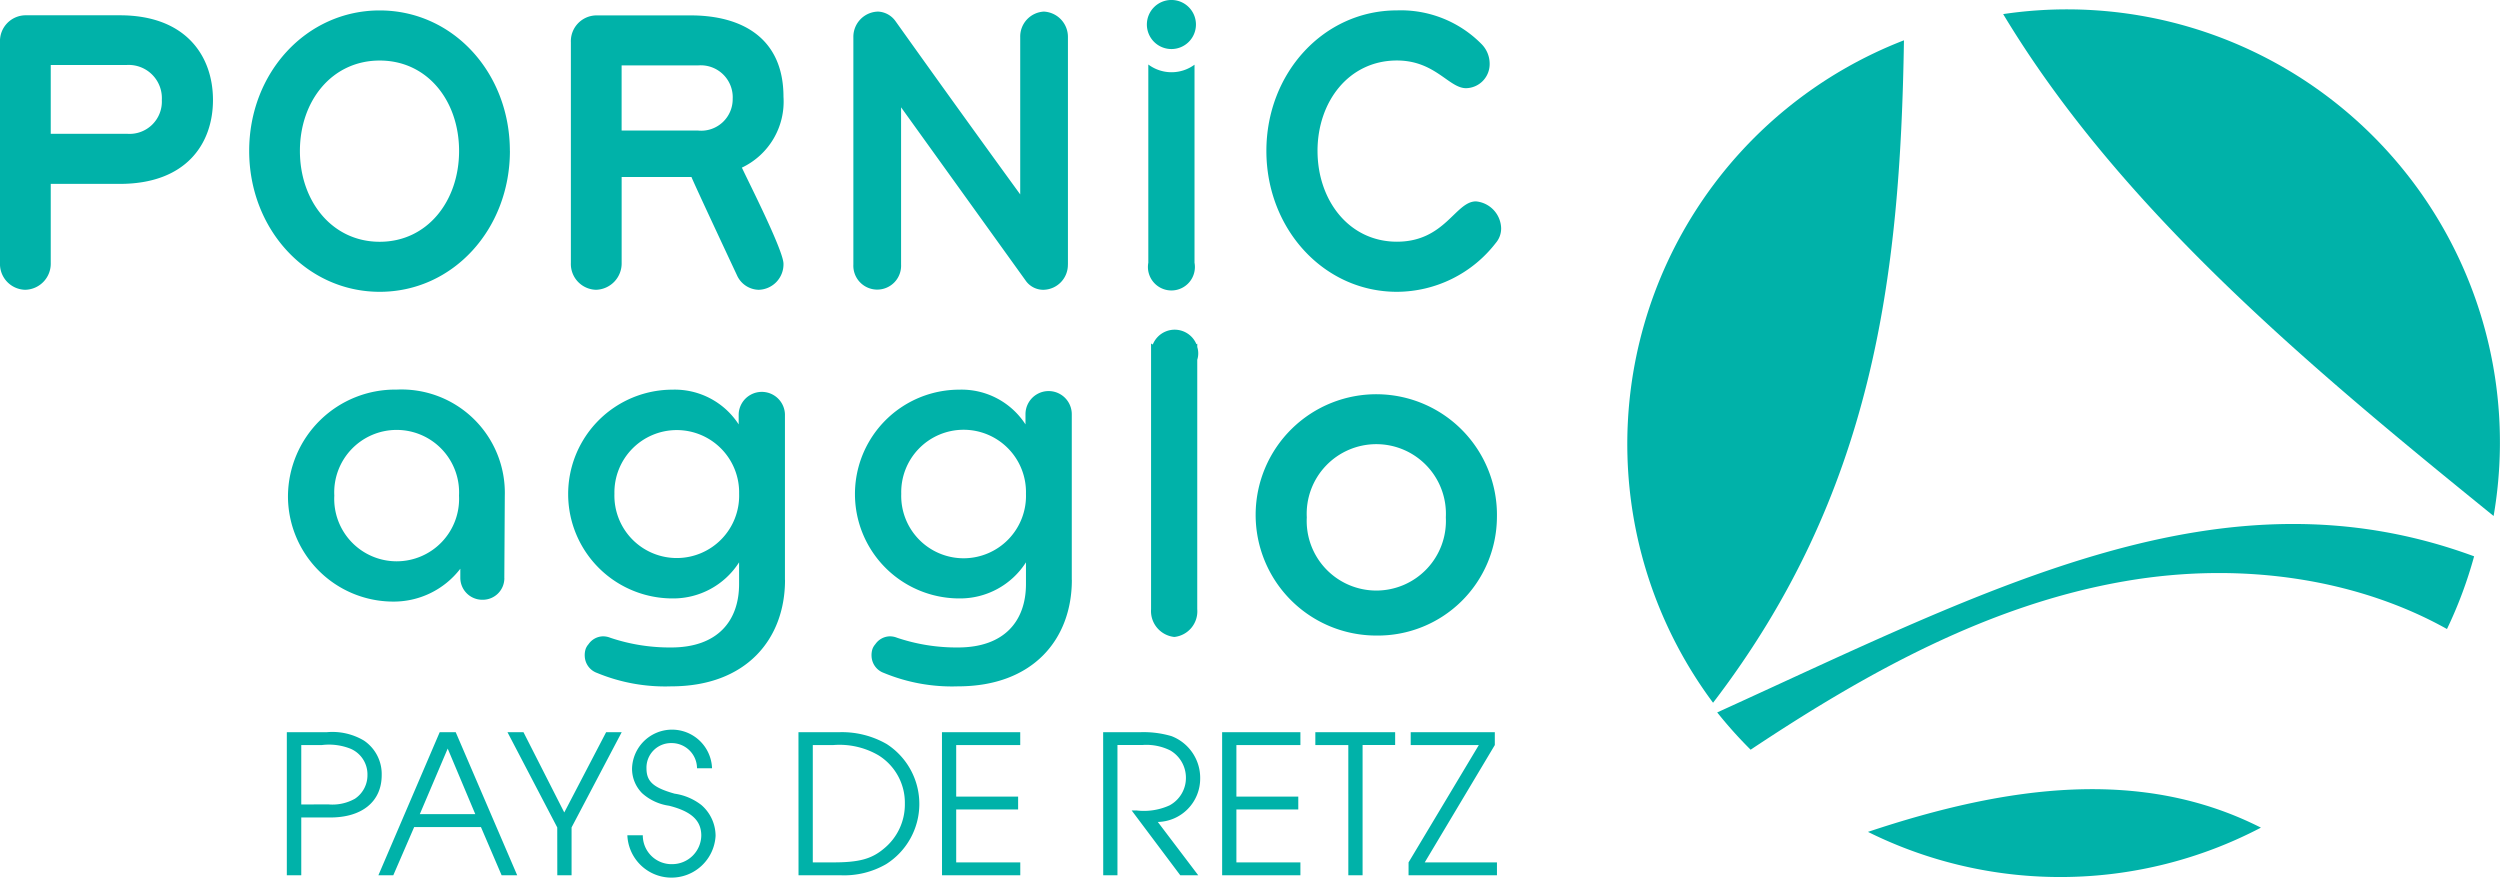
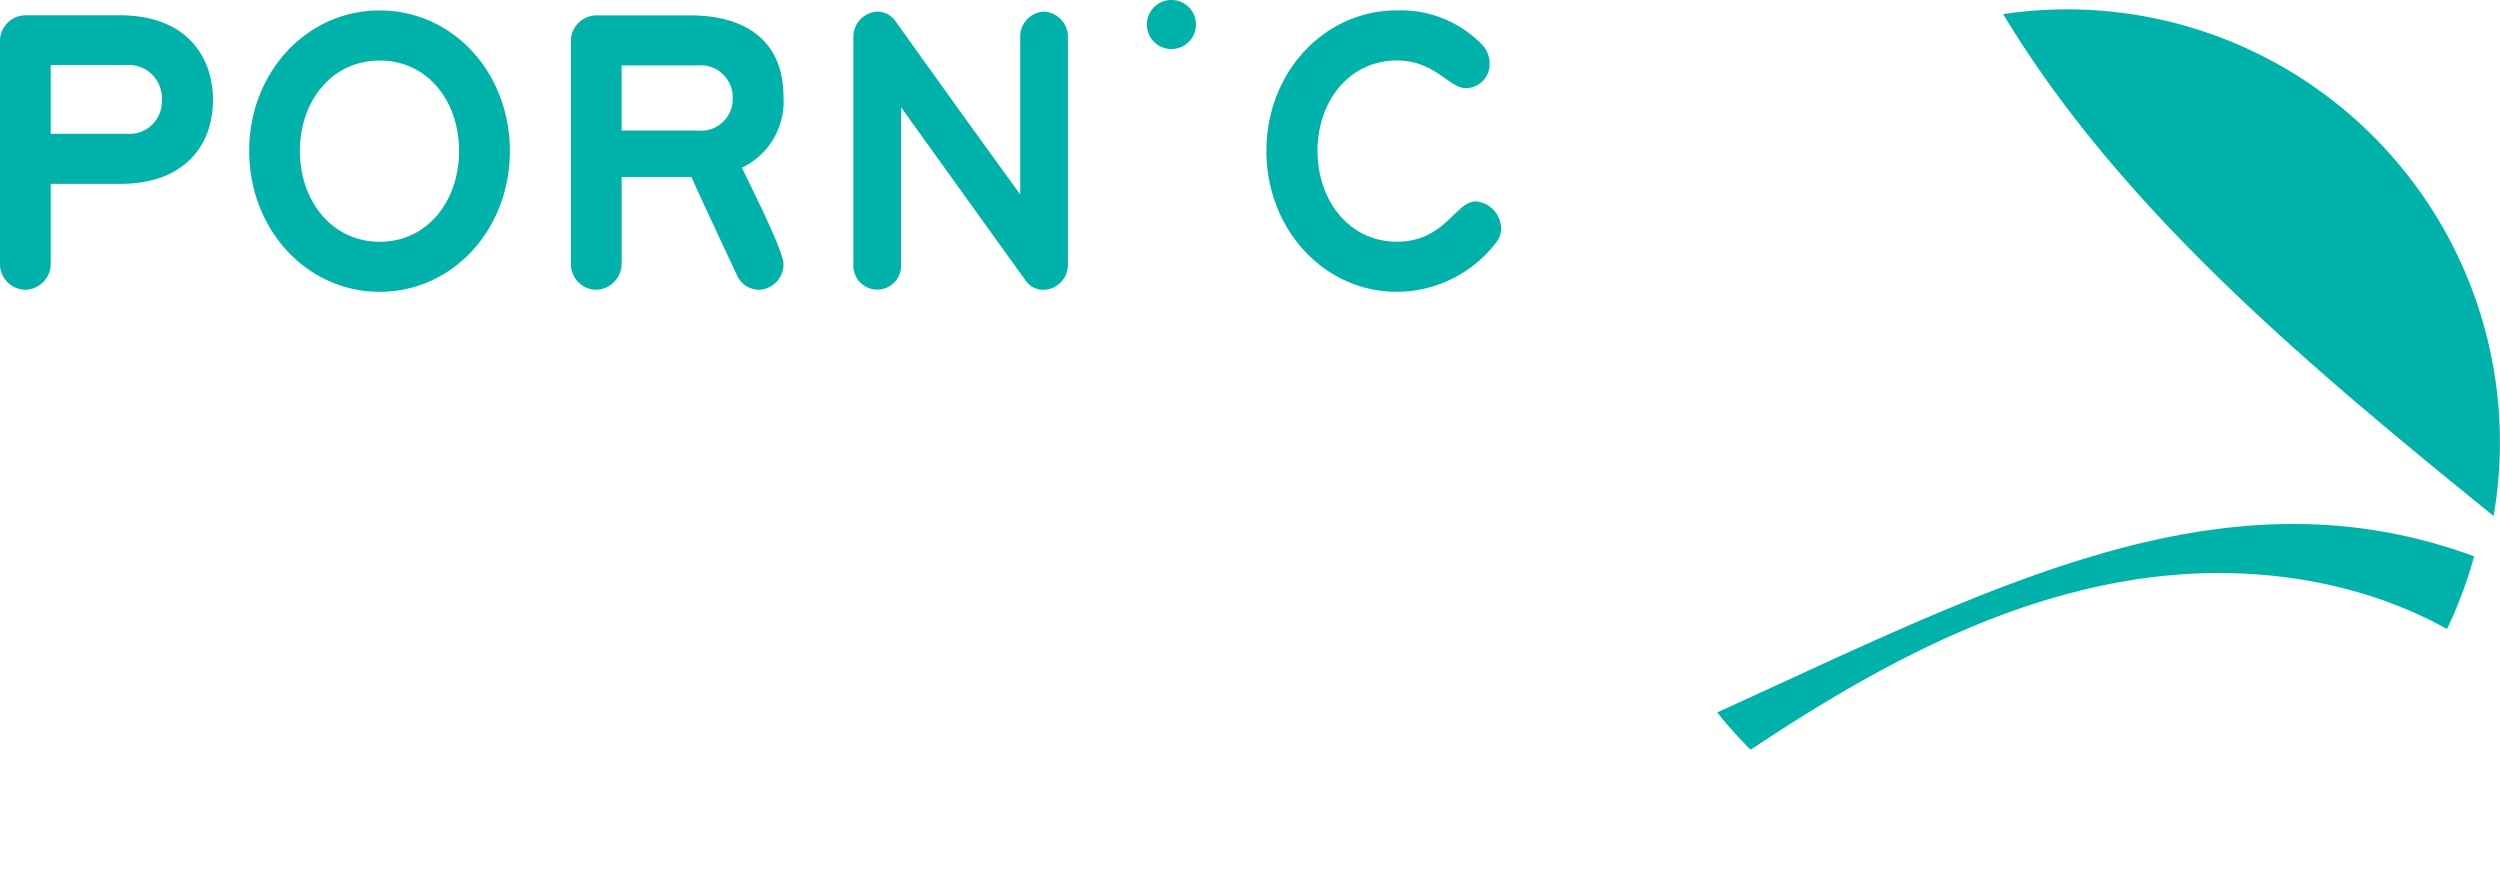
<svg xmlns="http://www.w3.org/2000/svg" width="176.58" height="62">
  <defs>
    <clipPath id="clip-path">
      <path id="Rectangle_523" data-name="Rectangle 523" fill="#00b2a9" d="M0 0h176.58v62H0z" />
    </clipPath>
  </defs>
  <g id="Groupe_736" data-name="Groupe 736">
    <g id="Groupe_736-2" data-name="Groupe 736" clip-path="url(#clip-path)" fill="#00b2a9">
-       <path id="Tracé_19378" data-name="Tracé 19378" d="M25.847 76.036h1.02v-4.082h2.054c2.248 0 3.627-1.13 3.627-2.992a2.85 2.85 0 00-1.255-2.44 4.359 4.359 0 00-2.619-.592h-2.827zm1.02-5v-4.198h1.462a4.118 4.118 0 012.026.263 1.969 1.969 0 011.187 1.847 1.991 1.991 0 01-.883 1.681 3.242 3.242 0 01-1.888.4zm6.5 5l1.475-3.406h4.716l1.46 3.406h1.1L37.776 65.93h-1.131l-4.33 10.106zm5.792-4.316h-3.92l1.971-4.633zm5.792 4.316h1.008v-3.379L49.5 65.93h-1.1l-2.957 5.67-2.881-5.67h-1.13l3.515 6.727zm4.949-2.827a3.119 3.119 0 006.231.041 2.889 2.889 0 00-1.006-2.178 4.015 4.015 0 00-1.89-.8c-1.5-.426-1.985-.855-1.985-1.791A1.733 1.733 0 0153 66.7a1.79 1.79 0 011.82 1.778h1.061a2.827 2.827 0 00-5.65-.013 2.447 2.447 0 00.715 1.778 3.591 3.591 0 001.9.882c1.586.4 2.275 1.048 2.275 2.109A2.055 2.055 0 0153.1 75.25a2.031 2.031 0 01-2.11-2.04zm12.089 2.826h2.949a5.928 5.928 0 003.241-.786 5.031 5.031 0 00.042-8.479 6.34 6.34 0 00-3.336-.84h-2.9zm1.008-.91v-8.287h1.46a5.47 5.47 0 013.171.719 3.94 3.94 0 011.872 3.418 4.024 4.024 0 01-1.488 3.185c-.869.731-1.765.966-3.558.966zm9.127.91h5.528v-.91h-4.526v-3.736H77.5v-.911h-4.374v-3.64h4.523v-.908h-5.528zm11.386 0h1.006v-9.2h1.765a3.782 3.782 0 011.971.387 2.23 2.23 0 011.1 1.9 2.2 2.2 0 01-1.159 1.978 4.376 4.376 0 01-2.329.358h-.345l3.433 4.577h1.268l-2.853-3.764a3.061 3.061 0 002.992-3.071 3.158 3.158 0 00-2.027-2.992 6.961 6.961 0 00-2.261-.275h-2.565zm8.4 0h5.528v-.91h-4.521v-3.736h4.371v-.911h-4.371v-3.64h4.521v-.908h-5.529zm8.913 0h1.007v-9.2h2.3v-.905h-5.637v.908h2.329zm4.253 0h6.245v-.91h-5.1l4.949-8.287v-.908h-5.941v.908h4.812l-4.963 8.287z" transform="translate(-5.588 -14.214)" />
-       <path id="Tracé_19379" data-name="Tracé 19379" d="M103.479 5.812v14a1.659 1.659 0 103.263 0V5.825a2.736 2.736 0 01-3.263-.013" transform="translate(-22.371 -1.256)" />
      <path id="Tracé_19380" data-name="Tracé 19380" d="M11.43 7.062A2.28 2.28 0 018.977 9.45H3.584V4.589h5.393a2.343 2.343 0 012.453 2.473m3.613 0c0-3.105-1.913-5.982-6.577-5.982H1.778A1.821 1.821 0 000 2.978v15.59a1.822 1.822 0 001.778 1.9 1.843 1.843 0 001.806-1.9v-5.58h4.882c4.664 0 6.577-2.819 6.577-5.926m17.383 3.6c0 3.537-2.238 6.415-5.607 6.415s-5.636-2.877-5.636-6.415 2.264-6.386 5.636-6.386 5.607 2.848 5.607 6.386m3.587 0c0-5.523-4.018-9.925-9.194-9.925S17.6 5.136 17.6 10.659s4.045 9.952 9.222 9.952 9.194-4.43 9.194-9.952m15.735-3.712A2.227 2.227 0 0149.3 9.221h-5.394v-4.6H49.3a2.258 2.258 0 012.453 2.329m3.586 11.681c0-.92-2.427-5.7-2.939-6.791a5.158 5.158 0 002.939-5c0-4.2-2.993-5.752-6.552-5.752H42.1a1.821 1.821 0 00-1.778 1.9v15.58a1.822 1.822 0 001.778 1.9 1.862 1.862 0 001.808-1.9V12.5h4.933c.027.144 2.939 6.358 3.209 6.934a1.723 1.723 0 001.536 1.035 1.8 1.8 0 001.753-1.84m20.091.058V2.632a1.789 1.789 0 00-1.7-1.813 1.765 1.765 0 00-1.67 1.813v11.1a1585.681 1585.681 0 01-8.819-12.251 1.6 1.6 0 00-1.214-.662 1.781 1.781 0 00-1.752 1.813v16.054a1.687 1.687 0 103.37 0V7.58l8.79 12.226a1.514 1.514 0 001.292.662 1.761 1.761 0 001.7-1.782m9.045-16.954a1.733 1.733 0 10-1.733 1.732 1.731 1.731 0 001.733-1.732m8.587 8.927c0-3.481 2.212-6.386 5.608-6.386 2.7 0 3.667 1.956 4.88 1.956a1.7 1.7 0 001.67-1.726 1.975 1.975 0 00-.565-1.382A8 8 0 0098.667.734c-5.177 0-9.22 4.43-9.22 9.925s4.043 9.952 9.22 9.952a8.863 8.863 0 006.983-3.45 1.572 1.572 0 00.379-1.037 1.96 1.96 0 00-1.78-1.9c-1.456 0-2.184 2.848-5.581 2.848s-5.608-2.934-5.608-6.415" />
-       <path id="Tracé_19381" data-name="Tracé 19381" d="M38.032 41.43a4.41 4.41 0 11-8.808 0 4.41 4.41 0 118.808 0m3.2 5.819l.034-5.819a7.3 7.3 0 00-7.641-7.488 7.572 7.572 0 00-7.674 7.488 7.442 7.442 0 007.373 7.485 5.935 5.935 0 004.8-2.32v.654a1.551 1.551 0 001.576 1.537 1.524 1.524 0 001.535-1.536m16.582-5.95a4.406 4.406 0 11-8.808 0 4.405 4.405 0 118.808 0m3.236 6.081v-11.7a1.635 1.635 0 00-3.268 0v.719a5.375 5.375 0 00-4.671-2.453 7.372 7.372 0 100 14.745 5.512 5.512 0 004.7-2.55v1.535c0 2.585-1.5 4.479-4.8 4.479a13.133 13.133 0 01-4.3-.687 1.392 1.392 0 00-.5-.1 1.274 1.274 0 00-1.034.556 1.056 1.056 0 00-.2.328 1.417 1.417 0 00-.067.524 1.307 1.307 0 00.867 1.177 12.579 12.579 0 005.239.948c5.3 0 8.04-3.334 8.04-7.518M78.077 41.3a4.407 4.407 0 11-8.809 0 4.406 4.406 0 118.809 0m3.236 6.081v-11.7a1.635 1.635 0 00-3.27 0v.719a5.373 5.373 0 00-4.672-2.453 7.372 7.372 0 100 14.745 5.519 5.519 0 004.706-2.55v1.535c0 2.585-1.5 4.479-4.806 4.479a13.143 13.143 0 01-4.3-.687 1.385 1.385 0 00-.5-.1 1.274 1.274 0 00-1.033.556 1.089 1.089 0 00-.2.328 1.417 1.417 0 00-.067.524 1.306 1.306 0 00.868 1.177 12.571 12.571 0 005.237.948c5.306 0 8.042-3.334 8.042-7.518m8.858-15.55a1.493 1.493 0 000-.9V30.7c-.019.013-.04.024-.059.036a1.664 1.664 0 00-3.083.025c-.039-.027-.082-.048-.121-.076v18.766a1.84 1.84 0 001.645 1.963 1.821 1.821 0 001.617-1.963zm17.557 11.132a4.917 4.917 0 11-9.821 0 4.917 4.917 0 119.821 0m3.609 0a8.522 8.522 0 10-8.519 8.348 8.411 8.411 0 008.519-8.348" transform="translate(-5.611 -6.424)" />
      <path id="Tracé_19382" data-name="Tracé 19382" d="M206.29 54.635a30.429 30.429 0 001.915-5.133c-17.731-6.539-33.973 2.159-53.461 11.026a30.7 30.7 0 002.36 2.633c8.284-5.513 16.892-10.25 26.43-11.9 8.533-1.477 16.651-.038 22.756 3.377" transform="translate(-33.454 -10.208)" />
-       <path id="Tracé_19383" data-name="Tracé 19383" d="M152.7 50.422c11.3-14.765 13.223-29.985 13.483-46.79a30.582 30.582 0 00-13.483 46.79" transform="translate(-31.703 -.785)" />
-       <path id="Tracé_19384" data-name="Tracé 19384" d="M168.33 74.132a30.529 30.529 0 0027.755-.3c-8.388-4.251-17.815-3.018-27.755.3" transform="translate(-36.392 -15.374)" />
      <path id="Tracé_19385" data-name="Tracé 19385" d="M215.155 36.627a30.58 30.58 0 00-34.641-35.449c8.314 13.811 21.652 24.928 34.641 35.449" transform="translate(-39.026 -.182)" />
    </g>
  </g>
</svg>